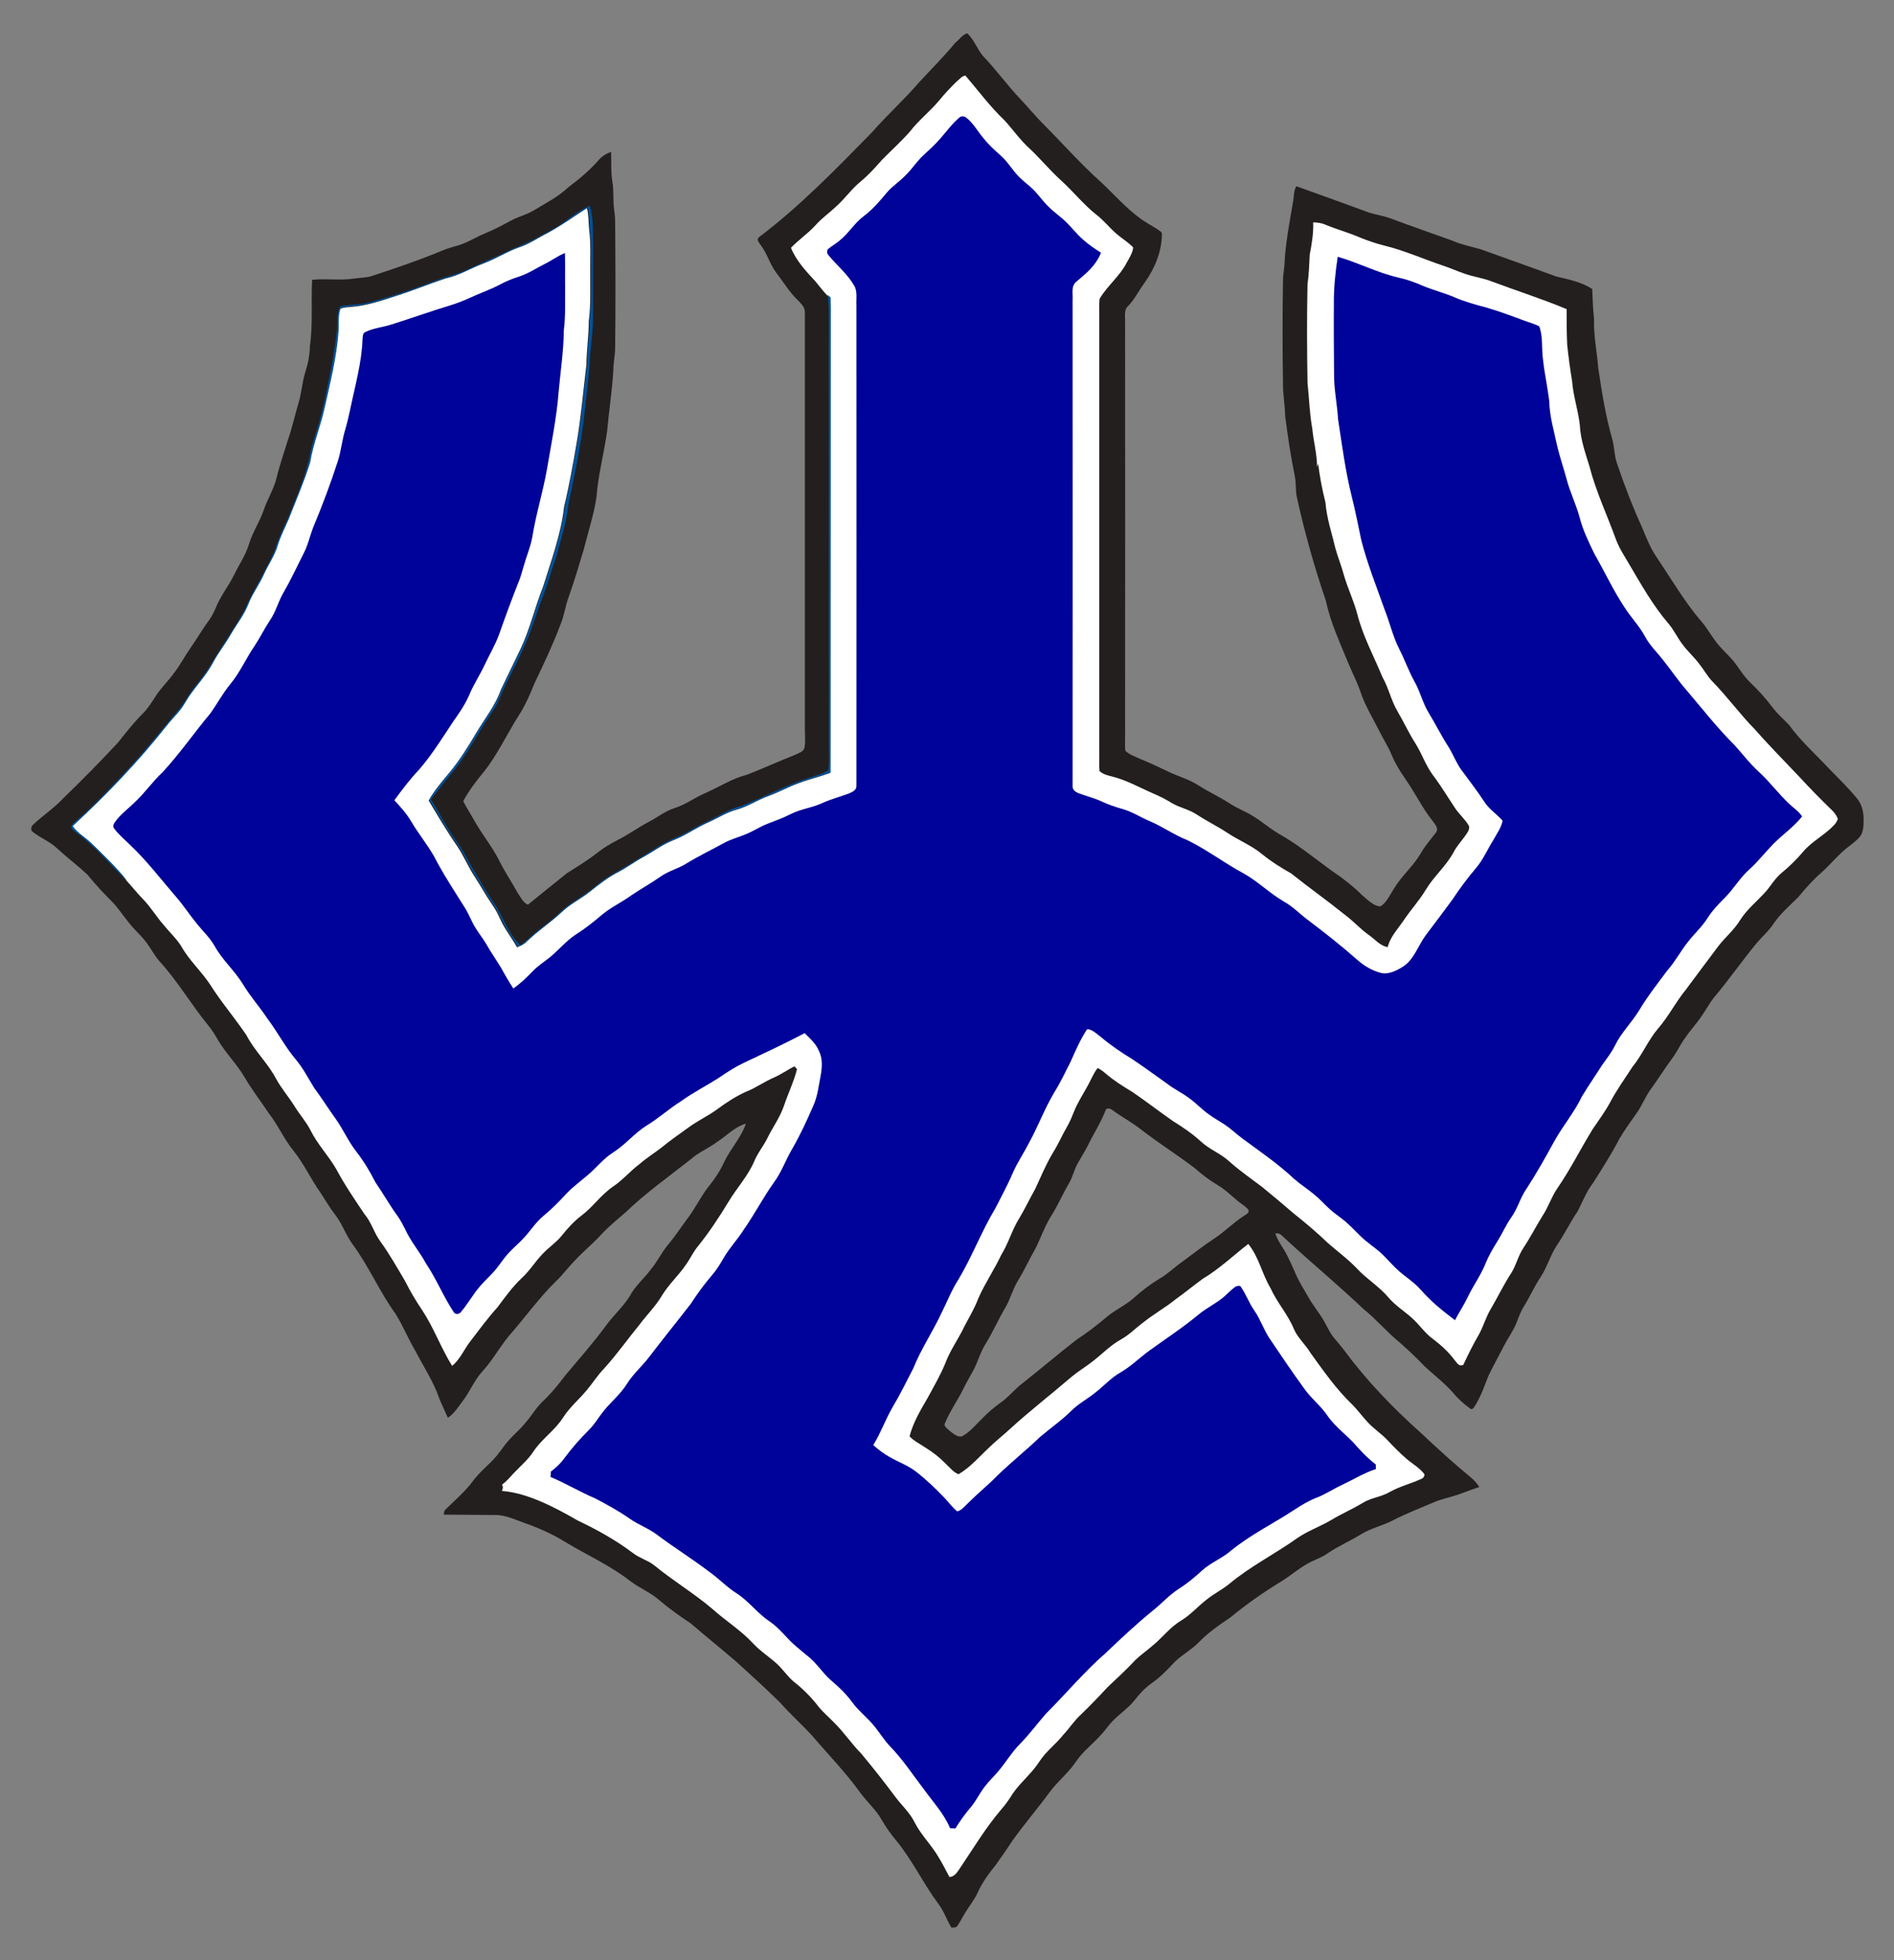
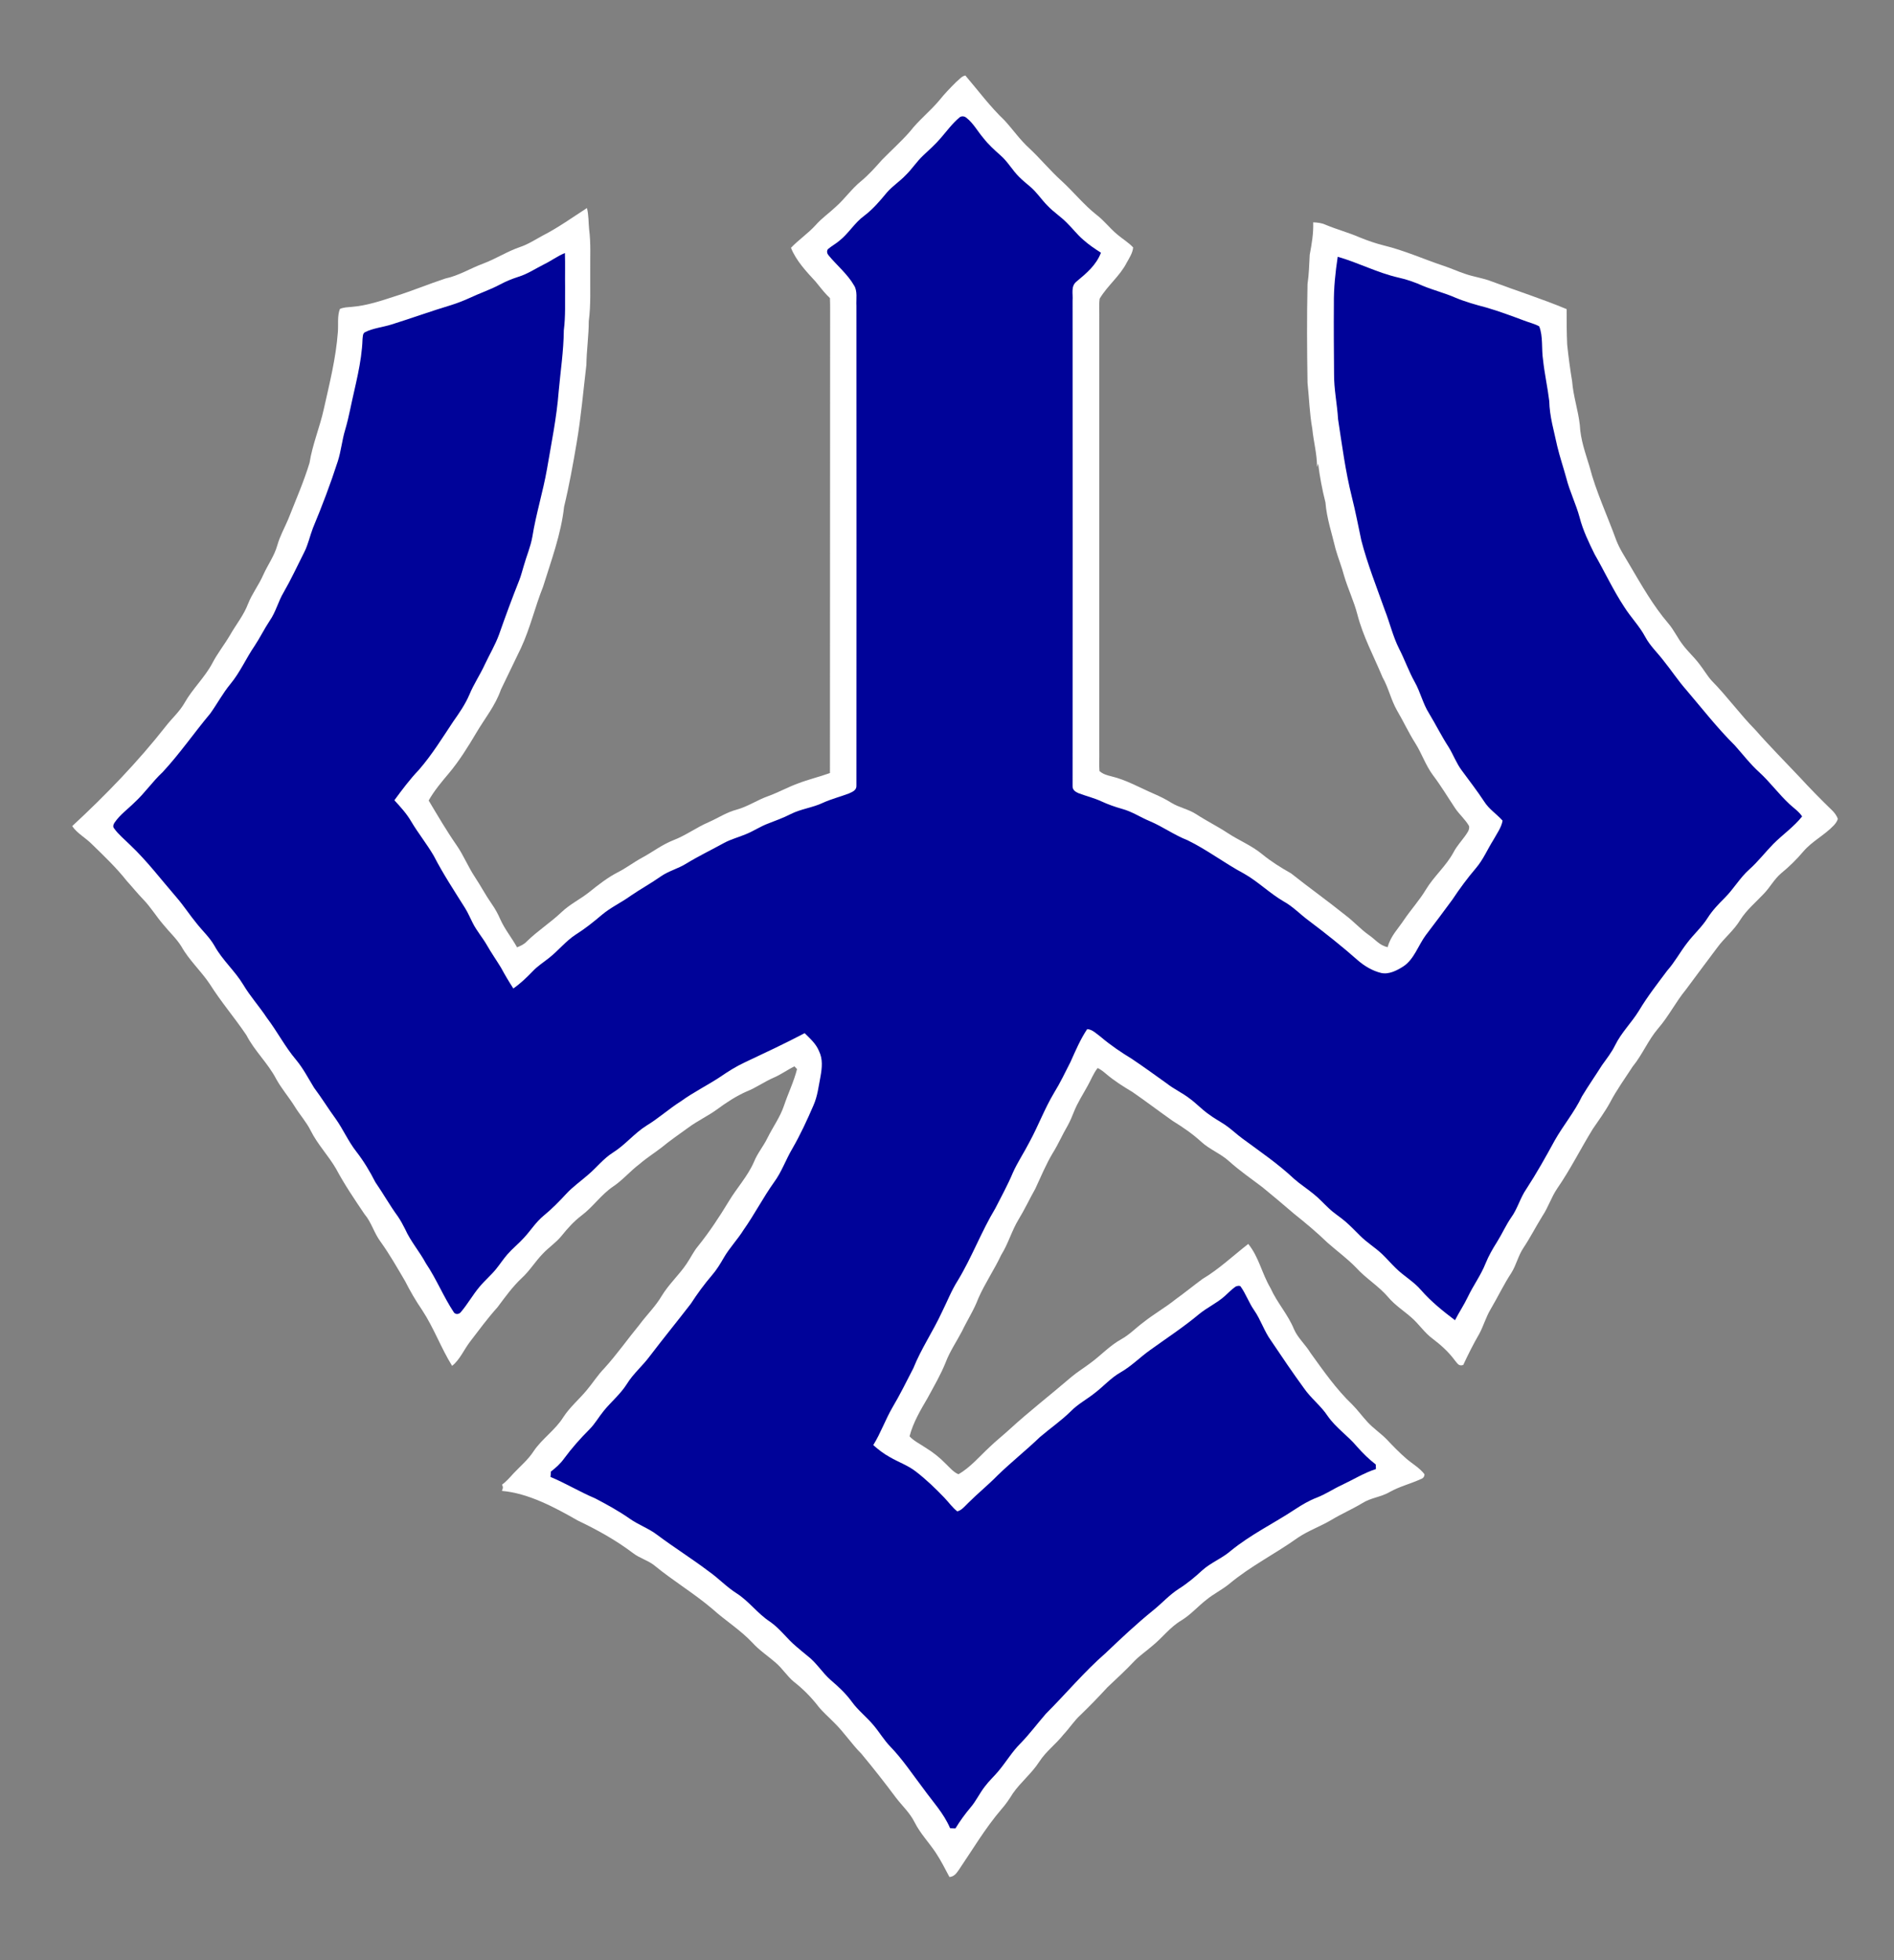
<svg xmlns="http://www.w3.org/2000/svg" xmlns:ns1="http://www.inkscape.org/namespaces/inkscape" xmlns:ns2="http://sodipodi.sourceforge.net/DTD/sodipodi-0.dtd" width="145" height="150" viewBox="0 0 145 150" version="1.1" id="svg3008" ns1:version="0.48.1 " ns2:docname="wlee athletics monogram.svg">
  <rect x="0" y="0" width="145" height="150" fill="#808080" stroke="none" />
  <defs id="defs3027" />
  <ns2:namedview pagecolor="#ffffff" bordercolor="#666666" borderopacity="1" objecttolerance="10" gridtolerance="10" guidetolerance="10" ns1:pageopacity="0" ns1:pageshadow="2" ns1:window-width="1366" ns1:window-height="705" id="namedview3025" showgrid="false" ns1:zoom="2.8119101" ns1:cx="88.316151" ns1:cy="67.010309" ns1:window-x="0" ns1:window-y="0" ns1:window-maximized="1" ns1:current-layer="g3810" />
  <title id="title3010">wash-lee</title>
  <desc id="desc3012">Created with Sketch.</desc>
  <g id="g3810" transform="translate(0,-50)">
    <g transform="matrix(0.725,0,0,0.725,2.319,52.542)" id="g3016" style="fill:none;stroke:none">
-       <path style="fill:#231f1f;fill-rule:nonzero" ns1:connector-curvature="0" id="Shape" d="m 98.952,0.019 c 0.715,0.676 1.043,1.662 1.642,2.377 1.391,1.449 2.57,3.092 3.942,4.541 0.85,0.889 1.623,1.855 2.493,2.705 2.01,2.029 3.942,4.213 6.067,6.106 1.333,1.256 2.628,2.725 4.096,3.787 0.56,0.425 1.179,0.754 1.778,1.121 0.174,0.155 0.58,0.309 0.522,0.56 0,1.816 -0.754,3.614 -1.797,5.082 -0.618,0.831 -1.043,1.739 -1.758,2.493 -0.502,0.444 -0.29,1.121 -0.328,1.72 0.019,14.3 0,28.599 0,42.899 0.019,0.773 -0.039,1.546 0.019,2.319 0.406,0.406 1.024,0.618 1.526,0.85 0.966,0.386 1.894,0.831 2.84,1.275 1.082,0.56 2.261,0.831 3.304,1.507 1.121,0.715 2.319,1.256 3.439,1.99 0.715,0.464 1.526,0.754 2.261,1.217 1.005,0.58 1.874,1.372 2.879,1.952 1.932,1.082 3.671,2.512 5.468,3.826 1.179,0.792 2.319,1.662 3.324,2.667 0.522,0.425 1.217,1.179 1.932,1.14 0.618,-0.406 1.005,-1.256 1.391,-1.855 0.812,-1.353 2.029,-2.357 2.821,-3.71 0.464,-0.812 1.082,-1.507 1.642,-2.242 0.29,-0.483 -0.155,-0.87 -0.406,-1.237 -1.082,-1.372 -1.816,-2.918 -2.802,-4.329 -0.56,-0.812 -1.082,-1.623 -1.469,-2.551 -0.367,-0.908 -0.908,-1.72 -1.333,-2.589 -0.657,-1.314 -1.488,-2.647 -1.952,-4.039 -0.348,-1.063 -0.889,-2.068 -1.314,-3.111 -0.87,-2.126 -1.894,-4.309 -2.357,-6.551 -1.217,-3.556 -2.241,-7.188 -3.053,-10.86 -0.193,-0.792 -0.077,-1.585 -0.251,-2.377 -0.425,-2.068 -0.734,-4.174 -1.005,-6.28 -0.019,-1.159 -0.251,-2.319 -0.232,-3.478 -0.058,-3.614 -0.058,-7.208 0,-10.821 0,-0.58 0.116,-1.121 0.155,-1.7 0.097,-2.184 0.522,-4.386 0.889,-6.531 0.135,-0.618 0.058,-1.237 0.367,-1.739 2.57,0.908 5.14,1.855 7.69,2.783 0.734,0.232 1.488,0.329 2.222,0.599 2.164,0.812 4.367,1.565 6.55,2.357 0.966,0.425 1.971,0.618 2.995,0.908 2.647,0.966 5.333,1.894 7.98,2.879 1.333,0.309 2.609,0.56 3.807,1.314 0.039,1.063 0.077,2.106 0.193,3.15 -0.058,1.778 0.309,3.478 0.444,5.217 0.367,2.473 0.773,5.024 1.469,7.459 0.251,0.87 0.213,1.758 0.522,2.628 0.773,2.28 1.642,4.541 2.647,6.744 0.444,1.082 0.87,2.164 1.546,3.15 1.526,2.261 2.976,4.754 4.753,6.802 0.541,0.638 0.947,1.372 1.449,2.029 0.541,0.754 1.237,1.333 1.836,2.029 0.618,0.754 1.063,1.585 1.778,2.28 0.87,0.831 1.662,1.7 2.377,2.647 0.522,0.715 1.179,1.256 1.778,1.894 1.217,1.681 2.744,3.034 4.154,4.541 1.005,1.043 2.087,2.068 2.995,3.188 0.502,0.599 0.696,1.333 0.715,2.106 0,0.599 0.019,1.391 -0.348,1.894 -0.386,0.502 -0.966,0.87 -1.449,1.275 -0.947,0.754 -1.662,1.662 -2.551,2.473 -0.947,0.812 -1.758,1.72 -2.551,2.686 -0.908,0.908 -1.874,1.72 -2.609,2.802 -0.502,0.773 -1.198,1.353 -1.797,2.068 -1.546,1.874 -2.937,3.884 -4.502,5.739 -0.522,0.657 -0.889,1.391 -1.391,2.087 -0.56,0.792 -1.217,1.507 -1.758,2.319 -0.464,0.657 -0.773,1.372 -1.256,2.01 -0.812,1.082 -1.507,2.222 -2.299,3.304 -0.56,0.773 -0.889,1.662 -1.43,2.435 -0.638,0.908 -1.295,1.797 -1.855,2.763 -0.85,1.623 -1.836,3.188 -2.821,4.715 -0.676,0.889 -1.063,1.913 -1.565,2.899 -0.792,1.159 -1.391,2.415 -2.183,3.575 -0.696,1.043 -1.024,2.261 -1.7,3.324 -0.696,1.024 -1.179,2.164 -1.836,3.208 -0.348,0.56 -0.541,1.159 -0.792,1.778 -0.348,0.831 -0.87,1.527 -1.275,2.319 -0.541,1.063 -1.121,2.087 -1.642,3.169 -0.425,1.063 -0.773,2.106 -1.372,3.092 -0.135,0.193 -0.328,0.618 -0.599,0.348 -0.638,-0.464 -1.256,-1.005 -1.758,-1.623 -0.908,-1.043 -1.99,-1.855 -2.995,-2.783 -0.85,-0.889 -1.739,-1.739 -2.667,-2.551 -1.353,-1.101 -2.454,-2.435 -3.807,-3.517 -2.647,-2.512 -5.468,-4.85 -8.154,-7.324 -0.386,-0.309 -0.599,-0.754 -1.159,-0.657 0.271,0.87 0.85,1.507 1.237,2.3 0.29,0.58 0.56,1.14 0.812,1.739 0.386,0.966 0.966,1.855 1.488,2.763 0.502,0.889 1.179,1.662 1.662,2.551 0.328,0.58 0.58,1.179 1.024,1.7 0.348,0.425 0.715,0.831 1.043,1.275 2.357,3.188 5.14,6.087 8.096,8.715 1.72,1.623 3.478,3.227 5.314,4.734 0.348,0.29 0.618,0.618 0.87,0.986 -0.773,0.251 -1.546,0.56 -2.319,0.831 -0.831,0.271 -1.7,0.444 -2.512,0.792 -1.449,0.618 -2.898,1.179 -4.29,1.894 -1.101,0.58 -2.299,0.812 -3.362,1.469 -1.159,0.715 -2.435,1.256 -3.555,2.029 -0.715,0.502 -1.546,0.715 -2.28,1.179 -0.927,0.541 -1.739,1.256 -2.667,1.816 -1.836,1.121 -3.633,2.377 -5.294,3.749 -1.179,0.792 -2.377,1.623 -3.362,2.647 -0.85,0.87 -1.913,1.372 -2.744,2.28 -0.676,0.734 -1.391,1.449 -2.222,2.029 -0.715,0.502 -1.295,1.14 -1.836,1.836 -0.754,0.928 -1.797,1.546 -2.551,2.454 -0.328,0.386 -0.618,0.792 -0.966,1.159 -0.87,0.986 -1.855,1.681 -2.609,2.783 -0.792,1.198 -1.913,2.068 -2.782,3.227 -1.275,1.739 -2.686,3.382 -3.942,5.14 -0.56,0.85 -1.14,1.7 -1.739,2.531 -0.734,0.908 -1.411,1.816 -1.913,2.899 -0.348,0.792 -0.889,1.43 -1.333,2.164 -0.309,0.502 -0.56,1.024 -0.908,1.507 -0.174,0.077 -0.348,0.097 -0.56,0.097 -0.502,-0.812 -0.773,-1.7 -1.353,-2.473 -1.642,-2.203 -2.763,-4.638 -4.483,-6.725 -0.56,-0.676 -1.082,-1.391 -1.507,-2.145 -0.618,-1.101 -1.546,-1.894 -2.299,-2.918 -1.507,-2.106 -3.362,-4 -5.043,-5.971 -1.101,-1.217 -2.338,-2.3 -3.42,-3.536 -1.488,-1.469 -3.053,-2.879 -4.599,-4.29 -1.604,-1.372 -3.227,-2.686 -4.831,-4.058 -1.159,-0.773 -2.28,-1.565 -3.343,-2.473 -0.927,-0.812 -2.048,-1.237 -3.034,-1.99 -2.145,-1.662 -4.464,-2.686 -6.782,-4.077 -1.391,-0.87 -2.918,-1.546 -4.464,-2.087 -1.043,-0.367 -2.01,-0.85 -3.13,-0.812 -1.778,0 -3.555,-0.039 -5.333,-0.039 0.039,-0.155 0.058,-0.309 0.097,-0.444 1.024,-1.024 2.087,-1.894 2.956,-3.053 0.638,-0.87 1.43,-1.527 2.164,-2.28 0.618,-0.638 1.043,-1.372 1.623,-2.029 0.541,-0.618 1.179,-1.14 1.7,-1.778 0.696,-0.754 1.159,-1.643 1.894,-2.338 0.908,-0.85 1.681,-1.816 2.435,-2.802 1.43,-1.72 2.937,-3.401 4.251,-5.198 0.87,-1.217 2.01,-2.145 2.725,-3.478 0.599,-0.947 1.43,-1.643 2.087,-2.551 0.657,-0.792 1.082,-1.72 1.739,-2.512 0.696,-0.812 1.275,-1.7 1.894,-2.551 0.908,-1.121 1.507,-2.454 2.396,-3.594 0.657,-0.812 1.217,-1.643 1.662,-2.609 0.657,-1.391 1.797,-2.589 2.299,-4.058 -1.256,0.386 -1.99,1.256 -3.072,1.952 -0.908,0.676 -1.952,1.082 -2.782,1.836 -2.28,1.797 -4.734,3.536 -6.821,5.546 -0.889,0.773 -1.816,1.527 -2.628,2.396 -0.85,0.947 -1.855,1.739 -2.725,2.686 -0.754,0.754 -1.353,1.604 -2.125,2.319 -1.623,1.604 -2.976,3.459 -4.464,5.198 -1.198,1.295 -1.99,2.879 -3.169,4.174 -0.889,0.947 -1.314,2.106 -2.087,3.13 -0.522,0.676 -0.889,1.333 -1.604,1.816 -0.29,-0.676 -0.638,-1.353 -0.908,-2.048 -0.599,-1.758 -1.681,-3.382 -2.531,-5.024 -0.754,-1.275 -1.314,-2.667 -2.087,-3.903 -1.7,-2.338 -2.84,-5.063 -4.579,-7.401 -0.696,-0.966 -1.043,-2.087 -1.778,-3.034 -0.58,-0.734 -1.043,-1.546 -1.546,-2.319 -1.043,-1.449 -1.758,-3.072 -2.879,-4.464 -1.005,-1.237 -1.623,-2.705 -2.609,-3.961 -0.85,-1.275 -1.797,-2.493 -2.57,-3.826 -0.831,-1.391 -1.99,-2.531 -2.821,-3.942 -0.29,-0.522 -0.618,-1.043 -1.005,-1.507 -1.816,-2.222 -3.246,-4.696 -5.178,-6.802 C 13.062,97.275 12.695,96.522 12.173,95.865 11.613,95.13 10.898,94.551 10.357,93.816 9.758,93.101 9.294,92.329 8.637,91.671 7.729,90.763 6.86,89.836 6.048,88.831 5.024,87.865 3.884,87.014 2.84,86.048 2.029,85.275 0.966,84.908 0.135,84.193 0.058,83.903 0.116,83.691 0.309,83.536 1.314,82.57 2.473,81.836 3.42,80.812 5.43,78.879 7.362,76.908 9.256,74.879 10.086,73.836 10.898,72.792 11.845,71.845 c 0.541,-0.522 0.927,-1.14 1.333,-1.778 0.56,-0.908 1.333,-1.623 1.952,-2.473 0.696,-0.889 1.198,-1.874 1.836,-2.783 0.618,-0.87 1.14,-1.797 1.778,-2.667 0.348,-0.464 0.618,-0.947 0.831,-1.469 0.502,-1.256 1.333,-2.28 1.932,-3.478 0.541,-1.121 1.217,-2.068 1.584,-3.266 0.386,-1.275 1.14,-2.357 1.565,-3.614 0.406,-1.198 1.082,-2.222 1.372,-3.459 0.328,-1.391 0.812,-2.705 1.217,-4.058 0.444,-1.275 0.715,-2.57 1.101,-3.845 0.309,-1.043 0.367,-2.145 0.696,-3.188 0.29,-0.908 0.464,-1.778 0.483,-2.744 0.328,-2.28 0.116,-4.696 0.232,-6.995 1.469,-0.155 2.995,0.097 4.483,-0.135 0.599,-0.097 1.217,-0.077 1.778,-0.251 2.299,-0.754 4.579,-1.527 6.802,-2.415 0.657,-0.29 1.314,-0.541 2.029,-0.734 1.179,-0.29 2.068,-0.908 3.188,-1.372 0.889,-0.367 1.739,-0.812 2.589,-1.275 0.812,-0.464 1.739,-0.657 2.531,-1.14 1.275,-0.773 2.589,-1.43 3.691,-2.473 1.14,-0.85 2.222,-1.758 3.169,-2.841 0.367,-0.425 0.792,-0.676 1.314,-0.87 0.039,1.14 -0.039,2.3 0.174,3.401 0.116,0.85 0.019,1.72 0.135,2.57 0.058,0.444 0.116,0.889 0.116,1.353 0.039,4.444 0.058,8.889 0,13.333 0,0.85 -0.193,1.662 -0.193,2.512 -0.135,2.126 -0.464,4.232 -0.657,6.357 -0.328,2.319 -0.947,4.599 -1.121,6.937 -0.29,1.874 -0.889,3.71 -1.353,5.546 -0.502,1.662 -0.985,3.304 -1.565,4.928 -0.367,0.986 -0.483,2.01 -0.889,2.976 -0.792,2.106 -1.758,4.135 -2.725,6.164 -0.483,1.179 -0.966,2.319 -1.662,3.401 -1.275,1.99 -2.203,4.077 -3.691,5.952 -0.792,0.966 -1.604,2.01 -2.183,3.111 0.348,0.696 0.792,1.353 1.159,2.029 0.812,1.449 1.836,2.686 2.589,4.135 0.58,1.198 1.333,2.3 1.971,3.459 0.29,0.425 0.618,1.14 1.121,1.295 1.372,-1.121 2.744,-2.222 4.116,-3.324 1.101,-0.696 2.222,-1.372 3.246,-2.184 0.657,-0.522 1.391,-0.947 2.145,-1.333 1.101,-0.56 2.087,-1.275 3.169,-1.855 0.966,-0.483 1.739,-1.159 2.782,-1.488 1.179,-0.367 2.125,-1.101 3.246,-1.585 1.507,-0.657 2.84,-1.546 4.444,-1.952 1.681,-0.657 3.324,-1.411 5.005,-2.068 0.367,-0.193 0.927,-0.309 1.043,-0.773 0.116,-0.618 0.039,-1.275 0.039,-1.913 0,-14.686 0,-29.391 0,-44.077 0,-0.522 -0.406,-0.889 -0.734,-1.237 -0.908,-0.87 -1.507,-1.894 -2.28,-2.899 C 78.083,24.367 77.813,23.246 77.098,22.319 76.924,22.029 76.615,21.778 77.001,21.488 81.271,18.261 85.117,14.3 88.846,10.493 90.469,8.638 92.305,6.995 93.908,5.121 95.184,3.749 96.498,2.435 97.696,0.986 98.063,0.734 98.43,0.116 98.952,0.019 z M 114.313,113.7 c -0.174,-0.174 -0.638,-0.329 -0.754,-0.039 -0.483,1.275 -1.237,2.415 -1.836,3.652 -0.328,0.657 -0.715,1.256 -1.063,1.874 -0.425,0.715 -0.58,1.546 -1.005,2.261 -0.657,1.101 -1.14,2.28 -1.836,3.362 -0.676,1.082 -1.082,2.261 -1.642,3.401 -0.657,1.14 -1.198,2.357 -1.894,3.478 -0.541,0.889 -0.792,1.894 -1.295,2.783 -0.754,1.256 -1.333,2.609 -2.106,3.865 -0.502,0.792 -0.773,1.681 -1.159,2.531 -0.367,0.715 -0.792,1.391 -1.14,2.106 -0.618,1.295 -1.526,2.531 -2.048,3.865 0.019,0.29 0.367,0.502 0.56,0.696 0.348,0.271 0.812,0.657 1.256,0.58 0.85,-0.425 1.546,-1.295 2.222,-1.952 0.58,-0.599 1.198,-1.121 1.874,-1.604 0.87,-0.599 1.507,-1.449 2.357,-2.087 1.913,-1.507 3.749,-3.072 5.662,-4.56 1.121,-0.734 2.183,-1.546 3.208,-2.415 0.889,-0.754 1.971,-1.217 2.84,-1.99 0.85,-0.773 1.778,-1.469 2.763,-2.068 0.85,-0.483 1.526,-1.179 2.338,-1.739 1.14,-0.85 2.261,-1.72 3.459,-2.512 1.063,-0.696 1.971,-1.643 3.053,-2.338 0.213,-0.155 0.58,-0.29 0.522,-0.599 -0.135,-0.271 -0.444,-0.444 -0.676,-0.638 -0.908,-0.638 -1.623,-1.469 -2.589,-2.029 -0.889,-0.522 -1.681,-1.14 -2.454,-1.816 -1.836,-1.391 -3.787,-2.628 -5.623,-4.039 -0.947,-0.754 -2.01,-1.314 -2.995,-2.029 z" />
      <path style="fill:#ffffff;fill-rule:nonzero" ns1:connector-curvature="0" id="path3019" d="m 98.739,4.464 c 1.372,1.604 2.609,3.285 4.135,4.734 0.889,0.966 1.642,2.068 2.628,2.957 1.159,1.082 2.183,2.338 3.362,3.401 1.295,1.179 2.377,2.551 3.729,3.614 0.812,0.618 1.391,1.411 2.183,2.068 0.541,0.464 1.198,0.85 1.681,1.372 -0.039,0.56 -0.406,1.121 -0.676,1.604 -0.715,1.411 -2.029,2.415 -2.86,3.807 -0.097,0.696 -0.019,1.43 -0.039,2.126 0,15.208 0,30.396 0,45.604 0.019,0.715 -0.039,1.43 0.019,2.126 0.367,0.329 0.792,0.444 1.256,0.56 1.565,0.367 3.034,1.217 4.522,1.855 0.618,0.271 1.217,0.56 1.797,0.928 0.85,0.522 1.816,0.676 2.647,1.217 1.063,0.696 2.203,1.256 3.266,1.952 1.217,0.812 2.57,1.333 3.71,2.28 0.947,0.773 1.971,1.411 3.034,2.01 1.894,1.507 3.884,2.918 5.777,4.444 0.85,0.638 1.546,1.43 2.415,2.048 0.715,0.483 1.14,1.121 2.01,1.295 0.309,-1.179 1.101,-1.932 1.739,-2.899 0.734,-1.082 1.604,-2.029 2.28,-3.15 0.87,-1.449 2.164,-2.512 2.956,-4 0.328,-0.618 0.792,-1.121 1.198,-1.681 0.232,-0.348 0.483,-0.618 0.425,-1.043 -0.386,-0.696 -1.043,-1.237 -1.488,-1.913 -0.773,-1.159 -1.488,-2.357 -2.338,-3.478 -0.773,-1.043 -1.159,-2.261 -1.855,-3.362 -0.715,-1.121 -1.256,-2.319 -1.932,-3.459 -0.638,-1.121 -0.889,-2.377 -1.526,-3.498 -0.947,-2.28 -2.048,-4.271 -2.667,-6.667 -0.367,-1.391 -0.985,-2.667 -1.391,-4.039 -0.251,-0.966 -0.638,-1.894 -0.908,-2.86 -0.386,-1.643 -0.927,-3.188 -1.063,-4.889 -0.348,-1.372 -0.599,-2.705 -0.773,-4.097 -0.039,0.116 -0.077,0.232 -0.116,0.348 0,-1.372 -0.367,-2.667 -0.502,-4.039 -0.29,-1.604 -0.328,-3.208 -0.502,-4.831 -0.058,-3.478 -0.077,-6.957 0,-10.435 0.155,-1.043 0.174,-2.048 0.232,-3.092 0.213,-1.14 0.406,-2.242 0.367,-3.42 0.444,0.019 0.87,0.058 1.295,0.251 1.198,0.502 2.454,0.831 3.652,1.353 0.812,0.329 1.642,0.618 2.493,0.831 2.222,0.541 4.212,1.449 6.357,2.164 0.754,0.251 1.469,0.58 2.222,0.831 0.927,0.329 1.913,0.444 2.84,0.812 2.628,0.986 5.314,1.836 7.903,2.918 0,1.256 0,2.512 0.058,3.749 0.135,1.295 0.309,2.589 0.522,3.865 0.116,1.565 0.638,3.053 0.812,4.618 0.077,1.565 0.58,2.918 1.024,4.386 0.676,2.628 1.894,5.198 2.821,7.768 0.367,0.947 0.908,1.739 1.411,2.609 1.256,2.126 2.473,4.29 4.077,6.164 0.618,0.715 0.985,1.565 1.565,2.3 0.522,0.696 1.179,1.275 1.7,1.971 0.464,0.58 0.831,1.237 1.314,1.778 1.642,1.662 2.995,3.556 4.637,5.217 1.507,1.72 3.111,3.324 4.676,4.986 1.101,1.198 2.261,2.377 3.439,3.517 0.251,0.251 0.464,0.541 0.58,0.87 -0.058,0.251 -0.232,0.483 -0.406,0.676 -1.005,1.063 -2.299,1.681 -3.227,2.763 -0.715,0.85 -1.488,1.604 -2.338,2.3 -0.773,0.657 -1.159,1.469 -1.855,2.184 -0.85,0.908 -1.797,1.681 -2.473,2.744 -0.676,1.121 -1.7,1.913 -2.454,2.957 -1.101,1.469 -2.203,2.937 -3.304,4.425 -1.063,1.295 -1.797,2.783 -2.898,4.058 -1.082,1.256 -1.662,2.763 -2.705,4.039 -0.812,1.256 -1.7,2.473 -2.396,3.807 -0.541,0.986 -1.198,1.874 -1.816,2.783 -1.275,2.068 -2.377,4.29 -3.768,6.3 -0.618,0.908 -0.927,1.952 -1.546,2.879 -0.696,1.121 -1.295,2.3 -2.029,3.401 -0.541,0.812 -0.734,1.778 -1.256,2.609 -0.812,1.237 -1.43,2.551 -2.183,3.826 -0.502,0.831 -0.754,1.778 -1.217,2.628 -0.618,1.063 -1.159,2.145 -1.681,3.266 -0.483,0.174 -0.618,-0.174 -0.889,-0.483 -0.657,-0.889 -1.469,-1.623 -2.338,-2.28 -0.87,-0.638 -1.411,-1.507 -2.222,-2.222 -0.831,-0.734 -1.758,-1.314 -2.473,-2.164 -1.024,-1.198 -2.377,-1.99 -3.42,-3.15 -0.927,-0.947 -2.01,-1.739 -2.995,-2.609 -1.121,-1.082 -2.319,-2.087 -3.536,-3.053 -1.101,-0.947 -2.222,-1.894 -3.362,-2.821 -1.179,-0.889 -2.377,-1.72 -3.478,-2.705 -0.908,-0.831 -2.048,-1.237 -2.956,-2.068 -0.927,-0.85 -1.952,-1.546 -3.014,-2.203 -1.43,-1.005 -2.821,-2.068 -4.251,-3.053 -0.966,-0.58 -1.894,-1.159 -2.763,-1.894 -0.271,-0.232 -0.58,-0.483 -0.908,-0.638 -0.444,0.56 -0.696,1.237 -1.043,1.855 -0.502,0.928 -1.082,1.797 -1.469,2.783 -0.193,0.502 -0.406,0.986 -0.657,1.449 -0.56,0.947 -0.985,1.952 -1.565,2.879 -0.734,1.217 -1.256,2.512 -1.855,3.787 -0.599,1.063 -1.121,2.184 -1.758,3.227 -0.734,1.198 -1.082,2.551 -1.836,3.749 -0.734,1.565 -1.72,2.995 -2.415,4.58 -0.464,1.237 -1.179,2.319 -1.739,3.498 -0.58,1.101 -1.275,2.106 -1.72,3.285 -0.522,1.295 -1.237,2.512 -1.894,3.729 -0.754,1.295 -1.526,2.57 -1.913,4.058 0.444,0.483 1.121,0.812 1.662,1.179 0.792,0.483 1.507,1.043 2.145,1.7 0.406,0.386 0.831,0.908 1.353,1.121 1.217,-0.676 2.261,-1.913 3.285,-2.86 0.657,-0.638 1.372,-1.198 2.048,-1.816 2.126,-1.952 4.406,-3.71 6.589,-5.585 0.638,-0.541 1.353,-0.966 2.01,-1.469 1.14,-0.831 2.029,-1.836 3.285,-2.531 0.87,-0.483 1.507,-1.179 2.299,-1.758 1.082,-0.87 2.299,-1.546 3.381,-2.415 0.966,-0.696 1.894,-1.449 2.86,-2.164 1.778,-1.063 3.208,-2.435 4.85,-3.71 1.14,1.411 1.411,3.072 2.357,4.676 0.696,1.546 1.836,2.763 2.473,4.329 0.406,0.928 1.217,1.623 1.739,2.493 1.353,1.874 2.724,3.845 4.406,5.449 0.58,0.58 1.063,1.256 1.623,1.855 0.618,0.676 1.391,1.179 2.029,1.836 0.657,0.696 1.333,1.391 2.048,2.01 0.618,0.541 1.449,1.005 1.932,1.662 0,0.251 -0.135,0.425 -0.367,0.502 -1.082,0.502 -2.241,0.773 -3.304,1.372 -0.927,0.541 -1.99,0.599 -2.898,1.179 -1.063,0.638 -2.183,1.121 -3.246,1.758 -1.159,0.696 -2.415,1.121 -3.536,1.874 -2.377,1.7 -5.024,3.014 -7.265,4.889 -0.754,0.618 -1.642,1.043 -2.396,1.662 -0.927,0.715 -1.642,1.565 -2.647,2.184 -1.237,0.734 -1.99,1.816 -3.092,2.705 -0.618,0.541 -1.314,1.005 -1.874,1.585 -0.908,0.966 -1.874,1.855 -2.84,2.763 -0.927,1.005 -1.874,1.99 -2.86,2.937 -0.676,0.618 -1.159,1.391 -1.797,2.068 -0.812,1.024 -1.836,1.758 -2.551,2.86 -0.812,1.256 -1.971,2.164 -2.802,3.362 -0.367,0.599 -0.754,1.159 -1.217,1.681 -1.7,1.99 -2.995,4.193 -4.464,6.357 -0.271,0.386 -0.502,0.734 -1.005,0.773 -0.464,-0.87 -0.908,-1.758 -1.449,-2.57 -0.734,-1.101 -1.623,-2.01 -2.222,-3.188 -0.522,-1.043 -1.295,-1.72 -1.99,-2.628 -1.179,-1.585 -2.396,-3.13 -3.652,-4.638 -1.043,-1.043 -1.836,-2.28 -2.898,-3.304 -0.541,-0.56 -1.14,-1.063 -1.623,-1.662 -0.754,-0.986 -1.642,-1.874 -2.609,-2.628 -0.696,-0.58 -1.179,-1.372 -1.874,-1.971 -0.831,-0.734 -1.739,-1.314 -2.493,-2.145 -1.275,-1.353 -2.821,-2.3 -4.193,-3.536 -1.971,-1.681 -4.193,-2.995 -6.183,-4.638 -0.696,-0.541 -1.526,-0.734 -2.222,-1.275 -1.816,-1.372 -3.768,-2.454 -5.835,-3.44 -2.396,-1.372 -5.236,-2.899 -8.019,-3.13 0.116,-0.29 0.155,-0.367 0.019,-0.657 0.464,-0.348 0.831,-0.773 1.217,-1.198 0.734,-0.773 1.526,-1.43 2.106,-2.319 0.908,-1.353 2.28,-2.222 3.15,-3.614 0.696,-1.063 1.623,-1.836 2.435,-2.802 0.657,-0.773 1.179,-1.623 1.894,-2.357 1.333,-1.469 2.454,-3.072 3.71,-4.599 0.773,-1.043 1.7,-1.932 2.357,-3.053 0.754,-1.237 1.816,-2.184 2.609,-3.362 0.425,-0.618 0.734,-1.295 1.217,-1.874 1.198,-1.488 2.241,-3.072 3.227,-4.696 0.85,-1.43 2.029,-2.686 2.686,-4.213 0.367,-0.908 0.985,-1.623 1.411,-2.493 0.58,-1.179 1.333,-2.184 1.758,-3.44 0.425,-1.275 1.043,-2.531 1.372,-3.845 l -0.271,-0.29 c -0.754,0.367 -1.43,0.87 -2.203,1.198 -0.985,0.425 -1.855,1.063 -2.84,1.449 -1.101,0.483 -2.164,1.179 -3.13,1.894 -0.985,0.715 -2.087,1.217 -3.072,1.952 -0.927,0.676 -1.894,1.333 -2.782,2.068 -0.773,0.599 -1.584,1.101 -2.319,1.739 -1.005,0.754 -1.778,1.7 -2.821,2.396 -1.275,0.87 -2.106,2.145 -3.324,3.053 -0.812,0.618 -1.469,1.353 -2.106,2.145 -0.599,0.734 -1.333,1.198 -1.971,1.874 -0.812,0.831 -1.391,1.816 -2.241,2.589 -0.985,0.928 -1.739,1.99 -2.551,3.072 -1.043,1.159 -1.952,2.396 -2.898,3.633 -0.638,0.831 -1.082,1.913 -1.894,2.551 -1.179,-1.894 -1.932,-4.019 -3.169,-5.894 -0.676,-0.986 -1.256,-1.99 -1.797,-3.053 -0.831,-1.411 -1.642,-2.841 -2.589,-4.155 -0.696,-0.928 -0.947,-2.029 -1.7,-2.918 -1.043,-1.546 -2.106,-3.111 -2.995,-4.773 -0.831,-1.43 -1.952,-2.57 -2.686,-4.039 -0.464,-0.928 -1.159,-1.681 -1.7,-2.57 -0.618,-0.986 -1.391,-1.874 -1.952,-2.899 -0.87,-1.662 -2.261,-2.918 -3.13,-4.599 -1.237,-1.836 -2.686,-3.517 -3.865,-5.391 -0.927,-1.391 -2.183,-2.512 -2.995,-3.961 -0.522,-0.85 -1.275,-1.527 -1.913,-2.319 C 13.294,93.217 12.714,92.232 11.903,91.401 11.304,90.783 10.763,90.106 10.183,89.469 9.082,88.077 7.787,86.841 6.512,85.604 5.855,84.928 4.947,84.464 4.425,83.691 7.961,80.425 11.342,76.928 14.318,73.14 14.975,72.29 15.748,71.633 16.289,70.686 c 0.85,-1.507 2.125,-2.667 2.937,-4.193 0.541,-1.043 1.275,-1.952 1.874,-2.976 0.638,-1.121 1.43,-2.068 1.894,-3.285 0.425,-1.082 1.14,-1.99 1.604,-3.053 0.483,-1.082 1.159,-1.971 1.488,-3.13 0.271,-0.966 0.754,-1.816 1.14,-2.725 0.773,-1.971 1.642,-3.942 2.261,-5.971 0.309,-1.952 1.082,-3.749 1.507,-5.681 0.618,-2.763 1.275,-5.333 1.488,-8.155 0.058,-0.773 -0.077,-1.681 0.213,-2.415 0.406,-0.174 0.792,-0.174 1.217,-0.213 1.642,-0.135 3.111,-0.638 4.657,-1.14 1.778,-0.56 3.497,-1.275 5.256,-1.855 1.449,-0.309 2.647,-1.082 4.019,-1.585 1.333,-0.502 2.512,-1.275 3.865,-1.739 0.87,-0.29 1.623,-0.792 2.415,-1.217 1.623,-0.831 3.13,-1.913 4.657,-2.899 0.193,0.754 0.155,1.507 0.232,2.261 0.193,1.469 0.097,2.976 0.116,4.444 -0.019,1.758 0.077,3.478 -0.155,5.237 0,1.546 -0.232,3.053 -0.251,4.599 -0.328,2.744 -0.56,5.488 -1.024,8.213 -0.386,2.28 -0.792,4.541 -1.333,6.783 -0.309,2.86 -1.372,5.72 -2.222,8.444 -0.85,2.126 -1.353,4.348 -2.319,6.435 -0.715,1.469 -1.411,2.937 -2.125,4.406 -0.599,1.72 -1.7,3.034 -2.609,4.58 -0.87,1.469 -1.797,2.957 -2.898,4.271 -0.754,0.889 -1.546,1.836 -2.125,2.86 0.947,1.585 1.894,3.208 2.956,4.734 0.734,1.063 1.198,2.242 1.913,3.324 0.618,0.928 1.14,1.932 1.778,2.841 0.367,0.522 0.657,1.043 0.908,1.623 0.483,1.082 1.198,1.932 1.778,2.976 0.386,-0.155 0.734,-0.309 1.024,-0.618 1.14,-1.121 2.512,-1.99 3.671,-3.092 0.889,-0.85 1.971,-1.353 2.937,-2.126 0.947,-0.754 1.894,-1.507 2.976,-2.068 0.927,-0.464 1.739,-1.101 2.647,-1.585 1.101,-0.599 2.068,-1.353 3.246,-1.816 1.314,-0.502 2.415,-1.333 3.71,-1.894 1.005,-0.444 1.894,-1.043 2.976,-1.333 1.198,-0.329 2.183,-1.024 3.343,-1.43 1.063,-0.386 2.068,-0.947 3.13,-1.333 1.101,-0.425 2.261,-0.696 3.381,-1.101 0.019,-16.29 0,-32.58 0.019,-48.87 0,-0.425 0,-0.831 -0.019,-1.256 -0.097,-0.097 -0.193,-0.213 -0.309,-0.309 -0.444,-0.464 -0.812,-0.966 -1.217,-1.449 -0.966,-1.043 -2.068,-2.222 -2.589,-3.556 0.812,-0.85 1.797,-1.507 2.589,-2.377 0.638,-0.734 1.43,-1.275 2.125,-1.932 0.966,-0.85 1.681,-1.913 2.686,-2.725 0.812,-0.676 1.507,-1.449 2.203,-2.242 0.985,-1.005 2.048,-1.952 2.976,-3.014 0.927,-1.198 2.125,-2.126 3.092,-3.285 0.541,-0.676 1.14,-1.295 1.758,-1.913 0.386,-0.309 0.58,-0.618 0.985,-0.696 z" />
      <path style="fill:#000399;fill-opacity:1;fill-rule:nonzero" ns1:connector-curvature="0" id="path3021" d="m 98.874,8.947 c 0.696,0.541 1.179,1.43 1.758,2.106 0.541,0.696 1.179,1.275 1.836,1.855 0.773,0.676 1.237,1.565 1.971,2.28 0.367,0.367 0.754,0.676 1.14,1.005 0.715,0.599 1.179,1.353 1.836,2.01 0.638,0.676 1.411,1.159 2.048,1.816 0.599,0.58 1.082,1.237 1.72,1.778 0.58,0.522 1.217,0.947 1.874,1.372 -0.502,1.314 -1.526,2.164 -2.57,3.034 -0.638,0.502 -0.367,1.295 -0.425,2.01 0.019,17.043 0,34.164 0,51.227 -0.019,0.425 0.271,0.618 0.618,0.773 0.812,0.309 1.642,0.502 2.435,0.87 0.715,0.329 1.43,0.58 2.183,0.792 1.063,0.29 1.894,0.87 2.918,1.295 1.372,0.58 2.589,1.469 3.98,2.01 2.068,1.005 3.923,2.435 5.951,3.517 1.507,0.85 2.705,2.068 4.193,2.937 0.985,0.541 1.739,1.353 2.628,2.01 1.797,1.353 3.555,2.744 5.236,4.232 0.696,0.599 1.546,1.101 2.435,1.314 0.812,0.193 1.7,-0.271 2.357,-0.696 1.121,-0.734 1.584,-2.242 2.357,-3.285 0.947,-1.256 1.894,-2.493 2.821,-3.768 0.754,-1.14 1.584,-2.261 2.473,-3.304 0.792,-0.928 1.198,-1.952 1.855,-2.995 0.348,-0.638 0.85,-1.314 0.966,-2.029 -0.638,-0.715 -1.43,-1.198 -1.952,-2.029 -0.734,-1.121 -1.565,-2.184 -2.357,-3.266 -0.58,-0.773 -0.889,-1.662 -1.391,-2.473 -0.754,-1.159 -1.353,-2.377 -2.068,-3.556 -0.657,-1.043 -0.908,-2.242 -1.507,-3.304 -0.638,-1.14 -1.063,-2.377 -1.662,-3.536 -0.657,-1.314 -0.966,-2.705 -1.507,-4.077 -0.85,-2.396 -1.836,-4.87 -2.473,-7.343 -0.328,-1.546 -0.618,-3.072 -1.005,-4.599 -0.676,-2.705 -1.024,-5.411 -1.449,-8.174 -0.097,-1.623 -0.444,-3.208 -0.425,-4.831 -0.019,-2.454 -0.039,-4.889 -0.019,-7.343 -0.019,-1.662 0.155,-3.343 0.406,-4.986 2.164,0.618 4.212,1.7 6.434,2.203 0.889,0.193 1.739,0.502 2.57,0.87 1.121,0.464 2.299,0.754 3.401,1.237 1.063,0.444 2.164,0.754 3.266,1.043 1.333,0.386 2.686,0.889 3.98,1.372 0.541,0.213 1.14,0.348 1.623,0.618 0.425,1.024 0.232,2.415 0.406,3.517 0.155,1.469 0.483,2.918 0.657,4.367 0.039,1.662 0.502,3.15 0.85,4.792 0.271,1.121 0.638,2.203 0.947,3.324 0.367,1.449 1.024,2.744 1.411,4.174 0.348,1.353 0.966,2.628 1.584,3.884 1.063,1.855 1.971,3.807 3.13,5.565 0.696,1.101 1.604,2.01 2.222,3.169 0.522,0.966 1.295,1.662 1.952,2.531 0.812,1.005 1.507,2.068 2.357,3.034 1.681,1.971 3.304,4.058 5.14,5.874 0.85,0.947 1.623,1.971 2.589,2.841 1.14,1.043 2.048,2.3 3.188,3.362 0.464,0.425 0.985,0.773 1.333,1.295 -0.85,1.082 -2.068,1.932 -3.034,2.899 -0.87,0.889 -1.604,1.855 -2.531,2.686 -1.005,0.889 -1.642,2.048 -2.609,3.014 -0.657,0.657 -1.295,1.314 -1.797,2.106 -0.618,0.986 -1.488,1.739 -2.183,2.667 -0.734,0.947 -1.295,2.01 -2.087,2.899 -1.024,1.372 -2.087,2.725 -2.976,4.213 -0.792,1.295 -1.855,2.3 -2.531,3.671 -0.367,0.754 -0.889,1.411 -1.372,2.087 -0.696,1.101 -1.449,2.184 -2.126,3.304 -0.792,1.662 -1.971,3.053 -2.879,4.657 -0.947,1.739 -1.913,3.459 -2.995,5.121 -0.657,0.947 -0.927,2.087 -1.604,3.014 -0.56,0.812 -0.966,1.739 -1.488,2.57 -0.464,0.734 -0.889,1.469 -1.217,2.28 -0.502,1.256 -1.295,2.319 -1.874,3.536 -0.406,0.85 -0.927,1.623 -1.353,2.454 -1.275,-0.966 -2.531,-1.971 -3.575,-3.169 -0.792,-0.928 -1.836,-1.488 -2.686,-2.338 -0.502,-0.483 -0.927,-0.986 -1.43,-1.469 -0.734,-0.696 -1.584,-1.198 -2.319,-1.932 -0.522,-0.522 -1.024,-1.043 -1.584,-1.527 -0.56,-0.483 -1.179,-0.85 -1.72,-1.372 -0.541,-0.502 -1.024,-1.043 -1.604,-1.507 -0.676,-0.56 -1.411,-1.024 -2.068,-1.604 -1.662,-1.565 -3.613,-2.899 -5.449,-4.251 -0.638,-0.464 -1.179,-1.005 -1.836,-1.449 -0.58,-0.386 -1.198,-0.715 -1.758,-1.14 -0.715,-0.502 -1.295,-1.14 -1.99,-1.643 -0.773,-0.599 -1.681,-1.005 -2.435,-1.604 -1.217,-0.87 -2.415,-1.739 -3.652,-2.57 -1.14,-0.696 -2.261,-1.449 -3.285,-2.319 -0.425,-0.309 -0.908,-0.812 -1.449,-0.831 -0.734,1.101 -1.237,2.3 -1.758,3.459 -0.56,1.101 -1.082,2.203 -1.739,3.266 -1.005,1.681 -1.662,3.478 -2.589,5.179 -0.56,1.101 -1.256,2.126 -1.758,3.246 -0.541,1.295 -1.217,2.512 -1.855,3.768 -1.488,2.473 -2.473,5.159 -3.961,7.614 -0.676,1.063 -1.121,2.222 -1.681,3.343 -0.927,2.01 -2.183,3.845 -3.014,5.913 -0.715,1.391 -1.411,2.802 -2.203,4.135 -0.754,1.295 -1.237,2.705 -2.029,3.981 0.541,0.483 1.121,0.928 1.758,1.275 0.927,0.541 1.874,0.85 2.725,1.507 1.082,0.831 2.068,1.778 3.014,2.763 0.464,0.483 0.87,1.063 1.372,1.449 0.464,-0.097 0.831,-0.58 1.159,-0.889 1.005,-1.005 2.106,-1.894 3.092,-2.899 1.43,-1.391 3.014,-2.647 4.464,-4.039 1.082,-0.928 2.241,-1.72 3.266,-2.725 0.754,-0.773 1.681,-1.256 2.512,-1.913 0.966,-0.734 1.72,-1.623 2.782,-2.222 1.14,-0.657 2.029,-1.585 3.092,-2.338 1.72,-1.237 3.517,-2.415 5.14,-3.768 0.889,-0.734 1.874,-1.159 2.724,-1.913 0.367,-0.329 0.715,-0.696 1.121,-0.986 0.116,-0.097 0.522,-0.193 0.599,0 0.541,0.773 0.85,1.681 1.391,2.454 0.715,1.024 1.063,2.222 1.797,3.227 1.14,1.7 2.28,3.382 3.478,5.024 0.734,1.063 1.778,1.836 2.493,2.918 0.908,1.295 2.126,2.068 3.092,3.227 0.618,0.696 1.256,1.333 1.99,1.894 0,0.155 0.019,0.309 0.019,0.483 -1.256,0.406 -2.357,1.101 -3.555,1.662 -0.927,0.425 -1.739,0.986 -2.686,1.353 -0.812,0.309 -1.565,0.754 -2.299,1.237 -2.28,1.507 -4.676,2.647 -6.821,4.406 -0.927,0.792 -2.068,1.217 -2.976,2.029 -0.773,0.715 -1.584,1.391 -2.473,1.952 -1.024,0.657 -1.797,1.546 -2.744,2.3 -1.739,1.411 -3.362,2.937 -4.985,4.483 -2.261,1.971 -4.174,4.271 -6.319,6.415 -0.908,1.043 -1.72,2.145 -2.686,3.13 -0.889,0.889 -1.507,1.952 -2.319,2.918 -0.464,0.56 -1.005,1.043 -1.449,1.643 -0.541,0.696 -0.908,1.507 -1.488,2.184 -0.599,0.715 -1.121,1.43 -1.604,2.222 -0.193,0 -0.367,-0.019 -0.56,-0.019 -0.676,-1.585 -1.816,-2.783 -2.802,-4.155 -1.14,-1.488 -2.203,-3.111 -3.497,-4.444 -0.676,-0.696 -1.159,-1.527 -1.778,-2.261 -0.734,-0.889 -1.642,-1.565 -2.319,-2.512 -0.638,-0.87 -1.391,-1.565 -2.203,-2.261 -0.908,-0.792 -1.507,-1.836 -2.473,-2.57 -0.386,-0.309 -0.773,-0.638 -1.159,-0.966 -1.005,-0.831 -1.7,-1.874 -2.782,-2.628 -1.333,-0.87 -2.222,-2.164 -3.555,-3.014 -1.063,-0.676 -1.894,-1.585 -2.918,-2.3 -1.758,-1.333 -3.652,-2.512 -5.43,-3.845 -0.908,-0.696 -1.99,-1.063 -2.918,-1.72 -1.159,-0.812 -2.396,-1.488 -3.652,-2.145 -1.604,-0.676 -3.092,-1.585 -4.715,-2.261 0.019,-0.193 0.039,-0.367 0.039,-0.56 0.522,-0.406 1.005,-0.831 1.391,-1.372 0.812,-1.101 1.72,-2.126 2.686,-3.092 0.599,-0.599 0.985,-1.314 1.526,-1.971 0.792,-0.966 1.739,-1.739 2.415,-2.802 0.676,-1.101 1.662,-1.913 2.435,-2.957 1.411,-1.855 2.898,-3.671 4.328,-5.527 0.676,-1.043 1.411,-2.048 2.222,-2.995 0.502,-0.58 0.889,-1.217 1.256,-1.855 0.599,-1.043 1.449,-1.913 2.087,-2.937 1.159,-1.643 2.068,-3.42 3.227,-5.043 0.812,-1.101 1.217,-2.338 1.913,-3.517 0.85,-1.469 1.565,-3.014 2.241,-4.58 0.444,-1.005 0.541,-2.01 0.754,-3.092 0.155,-0.889 0.251,-1.797 -0.155,-2.628 -0.328,-0.812 -0.927,-1.314 -1.526,-1.913 -2.087,1.101 -4.212,2.087 -6.338,3.092 -0.908,0.425 -1.739,0.947 -2.551,1.507 -1.372,0.908 -2.84,1.623 -4.174,2.589 -1.256,0.792 -2.357,1.797 -3.633,2.57 -1.295,0.812 -2.241,2.029 -3.536,2.841 -1.043,0.657 -1.72,1.585 -2.667,2.377 -0.773,0.676 -1.584,1.237 -2.28,1.99 -0.734,0.792 -1.507,1.585 -2.357,2.28 -0.85,0.696 -1.372,1.565 -2.106,2.357 -0.56,0.618 -1.198,1.121 -1.739,1.739 -0.425,0.483 -0.773,1.024 -1.179,1.527 -0.541,0.676 -1.217,1.237 -1.778,1.913 -0.715,0.85 -1.256,1.836 -1.971,2.667 -0.174,0.232 -0.56,0.271 -0.734,0.019 -1.101,-1.662 -1.836,-3.517 -2.956,-5.179 -0.676,-1.256 -1.604,-2.3 -2.183,-3.594 -0.232,-0.464 -0.483,-0.928 -0.773,-1.353 -0.85,-1.159 -1.546,-2.415 -2.377,-3.614 -0.58,-1.14 -1.217,-2.203 -2.01,-3.227 -0.85,-1.082 -1.372,-2.319 -2.164,-3.44 -0.792,-1.082 -1.488,-2.222 -2.299,-3.304 -0.618,-1.005 -1.14,-2.029 -1.894,-2.937 -1.179,-1.391 -1.99,-2.995 -3.092,-4.444 -0.792,-1.198 -1.758,-2.261 -2.493,-3.498 -0.889,-1.469 -2.203,-2.589 -3.034,-4.097 -0.522,-0.908 -1.256,-1.565 -1.894,-2.377 -0.734,-0.889 -1.353,-1.855 -2.106,-2.725 -1.642,-1.894 -3.092,-3.826 -4.908,-5.546 -0.56,-0.56 -1.237,-1.101 -1.7,-1.758 -0.155,-0.193 -0.058,-0.425 0.058,-0.599 0.599,-0.87 1.372,-1.391 2.106,-2.126 1.082,-0.986 1.894,-2.203 2.976,-3.208 1.797,-1.932 3.324,-4.155 5.024,-6.184 0.734,-1.024 1.314,-2.126 2.125,-3.111 1.024,-1.237 1.642,-2.686 2.551,-4.019 0.58,-0.87 1.024,-1.797 1.604,-2.667 0.657,-0.947 0.889,-2.029 1.469,-2.995 0.792,-1.372 1.449,-2.802 2.164,-4.213 0.425,-0.831 0.599,-1.72 0.927,-2.57 0.966,-2.319 1.855,-4.657 2.628,-7.053 0.348,-1.082 0.444,-2.222 0.773,-3.304 0.213,-0.734 0.386,-1.449 0.541,-2.203 0.502,-2.435 1.217,-4.908 1.295,-7.382 0.039,-0.251 0,-0.599 0.271,-0.734 0.85,-0.425 1.894,-0.522 2.802,-0.812 2.106,-0.657 4.174,-1.411 6.299,-2.048 0.676,-0.213 1.314,-0.464 1.952,-0.754 1.063,-0.502 2.183,-0.87 3.227,-1.43 0.618,-0.329 1.237,-0.58 1.894,-0.792 1.005,-0.309 1.778,-0.85 2.744,-1.333 0.754,-0.367 1.411,-0.87 2.183,-1.179 0.039,1.217 0,2.435 0.019,3.652 -0.019,1.507 0.058,2.995 -0.135,4.502 -0.019,2.164 -0.348,4.29 -0.541,6.435 -0.213,2.783 -0.773,5.469 -1.237,8.213 -0.425,2.415 -1.159,4.734 -1.546,7.15 -0.193,1.082 -0.618,2.029 -0.908,3.072 -0.155,0.502 -0.271,0.986 -0.464,1.488 -0.754,1.894 -1.469,3.826 -2.145,5.758 -0.406,1.101 -0.985,2.068 -1.488,3.13 -0.502,1.101 -1.179,2.087 -1.642,3.208 -0.444,1.043 -1.082,1.952 -1.72,2.86 -1.159,1.739 -2.222,3.478 -3.613,5.082 -0.947,0.986 -1.778,2.106 -2.589,3.208 0.657,0.715 1.295,1.411 1.778,2.242 0.734,1.237 1.642,2.357 2.377,3.614 0.985,1.913 2.183,3.729 3.324,5.546 0.309,0.502 0.522,1.024 0.792,1.546 0.425,0.85 1.043,1.546 1.507,2.357 0.464,0.812 1.005,1.585 1.488,2.377 0.406,0.754 0.831,1.469 1.295,2.184 0.754,-0.522 1.391,-1.14 2.029,-1.797 0.541,-0.58 1.198,-0.986 1.797,-1.469 0.985,-0.792 1.72,-1.739 2.782,-2.435 0.985,-0.618 1.874,-1.333 2.763,-2.087 0.947,-0.792 2.029,-1.275 3.014,-1.99 1.043,-0.715 2.145,-1.314 3.188,-2.048 0.831,-0.58 1.816,-0.812 2.686,-1.353 1.295,-0.792 2.667,-1.449 4,-2.184 0.754,-0.406 1.546,-0.599 2.319,-0.928 0.812,-0.329 1.507,-0.812 2.338,-1.121 0.792,-0.309 1.604,-0.599 2.357,-0.986 1.101,-0.56 2.319,-0.676 3.42,-1.198 0.889,-0.406 1.836,-0.638 2.744,-0.986 0.386,-0.174 0.831,-0.348 0.792,-0.85 0.019,-16.889 0,-33.758 0,-50.628 -0.039,-0.676 0.135,-1.565 -0.251,-2.145 -0.657,-1.159 -1.836,-2.145 -2.667,-3.15 -0.174,-0.193 -0.251,-0.444 -0.097,-0.676 0.386,-0.329 0.85,-0.58 1.237,-0.908 0.985,-0.792 1.584,-1.874 2.589,-2.609 0.927,-0.696 1.662,-1.565 2.396,-2.454 0.599,-0.696 1.372,-1.179 2.01,-1.855 0.657,-0.638 1.14,-1.411 1.816,-2.048 0.638,-0.599 1.275,-1.159 1.855,-1.836 0.657,-0.754 1.237,-1.565 2.029,-2.222 0.232,-0.155 0.522,-0.097 0.715,0.077 z" />
-       <path style="fill:#00529b;fill-rule:nonzero" ns1:connector-curvature="0" id="path3023" d="m 59.07,18.203 c 0.367,1.179 0.348,2.415 0.348,3.633 0,2.763 0,5.546 0,8.309 0,1.507 -0.271,2.937 -0.348,4.444 -0.097,2.068 -0.425,4.097 -0.618,6.164 -0.367,2.995 -1.005,5.99 -1.623,8.947 -0.213,1.894 -0.773,3.671 -1.275,5.507 -0.522,1.469 -0.927,2.995 -1.507,4.464 -0.676,1.739 -1.159,3.498 -1.952,5.198 -0.599,1.314 -1.256,2.589 -1.894,3.884 -0.464,1.005 -0.831,2.048 -1.488,2.976 -1.526,2.203 -2.57,4.464 -4.328,6.512 -0.734,0.85 -1.372,1.739 -2.068,2.628 0.927,1.565 1.758,3.13 2.821,4.599 0.715,1.005 1.217,2.126 1.855,3.169 0.618,0.986 1.179,2.029 1.836,2.976 1.121,1.546 1.488,3.266 2.937,4.657 0.696,-0.541 1.314,-1.159 2.01,-1.7 0.773,-0.58 1.526,-1.179 2.222,-1.836 1.082,-1.043 2.435,-1.643 3.575,-2.628 1.391,-1.198 3.034,-1.913 4.56,-2.937 1.372,-0.754 2.647,-1.72 4.096,-2.3 1.121,-0.444 2.087,-1.159 3.188,-1.643 1.256,-0.58 2.357,-1.353 3.729,-1.681 2.396,-0.966 4.734,-2.203 7.207,-2.995 0.618,-0.213 1.333,-0.367 1.894,-0.734 0.174,-0.928 0.058,-1.913 0.077,-2.86 0,-14.628 0,-29.237 0,-43.865 0,-1.179 0.039,-2.338 -0.116,-3.498 0.097,0.097 0.193,0.213 0.309,0.309 0,0.425 0.019,0.831 0.019,1.256 -0.019,16.29 0,32.58 -0.019,48.87 -1.121,0.406 -2.28,0.676 -3.381,1.101 -1.063,0.386 -2.068,0.947 -3.13,1.333 -1.159,0.406 -2.145,1.121 -3.343,1.43 -1.082,0.309 -1.971,0.889 -2.976,1.333 -1.275,0.56 -2.396,1.391 -3.71,1.894 -1.179,0.464 -2.125,1.217 -3.246,1.816 -0.908,0.483 -1.72,1.121 -2.647,1.585 -1.082,0.56 -2.01,1.314 -2.976,2.068 -0.966,0.773 -2.048,1.256 -2.937,2.126 -1.159,1.101 -2.531,1.971 -3.671,3.092 -0.29,0.29 -0.638,0.464 -1.024,0.618 -0.58,-1.024 -1.314,-1.894 -1.778,-2.976 -0.251,-0.58 -0.56,-1.101 -0.908,-1.623 -0.657,-0.908 -1.159,-1.913 -1.778,-2.841 -0.696,-1.082 -1.179,-2.261 -1.913,-3.324 -1.063,-1.507 -2.01,-3.13 -2.956,-4.734 0.58,-1.024 1.372,-1.952 2.125,-2.86 1.101,-1.314 2.029,-2.802 2.898,-4.271 0.908,-1.546 2.01,-2.86 2.609,-4.58 0.715,-1.469 1.411,-2.937 2.125,-4.406 0.966,-2.087 1.469,-4.309 2.319,-6.435 0.87,-2.744 1.913,-5.604 2.222,-8.444 0.541,-2.242 0.927,-4.522 1.333,-6.783 0.464,-2.725 0.696,-5.469 1.024,-8.213 0.019,-1.546 0.251,-3.053 0.251,-4.599 0.232,-1.758 0.116,-3.459 0.155,-5.237 -0.019,-1.469 0.058,-2.976 -0.116,-4.444 -0.077,-0.754 -0.039,-1.507 -0.232,-2.261 -1.526,1.005 -3.034,2.087 -4.657,2.899 -0.792,0.425 -1.546,0.928 -2.415,1.217 -1.353,0.464 -2.531,1.237 -3.865,1.739 -1.372,0.502 -2.57,1.295 -4.019,1.585 -1.758,0.599 -3.478,1.314 -5.256,1.855 -1.546,0.502 -3.014,0.986 -4.657,1.14 -0.425,0.039 -0.812,0.039 -1.217,0.213 -0.29,0.734 -0.155,1.643 -0.213,2.415 -0.213,2.821 -0.87,5.391 -1.488,8.155 -0.425,1.932 -1.198,3.729 -1.507,5.681 -0.638,2.029 -1.488,4 -2.261,5.971 -0.386,0.908 -0.85,1.778 -1.14,2.725 -0.328,1.14 -1.005,2.048 -1.488,3.13 -0.464,1.063 -1.179,1.971 -1.604,3.053 -0.464,1.237 -1.256,2.164 -1.894,3.285 -0.58,1.024 -1.314,1.932 -1.874,2.976 -0.831,1.585 -2.106,2.744 -2.956,4.251 -0.541,0.947 -1.314,1.604 -1.971,2.454 -2.995,3.787 -6.357,7.285 -9.893,10.551 0.522,0.754 1.43,1.237 2.087,1.913 1.256,1.237 2.57,2.473 3.671,3.865 C 8.425,87.807 7.014,85.952 4.985,84.483 4.753,84.271 4.174,83.981 4.386,83.594 c 0.386,-0.483 0.947,-0.85 1.411,-1.295 1.72,-1.643 3.362,-3.343 4.966,-5.101 1.758,-1.913 3.343,-3.981 5.043,-5.952 0.638,-0.85 1.14,-1.797 1.836,-2.609 0.715,-0.87 1.333,-1.797 1.894,-2.783 1.005,-1.623 2.106,-3.208 3.034,-4.87 0.947,-2.164 2.319,-4.251 3.246,-6.415 0.348,-1.159 0.831,-2.203 1.353,-3.285 0.889,-2.242 1.952,-4.599 2.396,-6.957 0.174,-0.85 0.444,-1.681 0.715,-2.512 0.522,-1.643 0.87,-3.324 1.198,-5.024 0.406,-1.739 0.657,-3.517 0.889,-5.275 0.116,-0.831 -0.077,-1.932 0.367,-2.686 1.063,-0.213 2.164,-0.155 3.227,-0.464 2.357,-0.638 4.676,-1.411 6.956,-2.3 1.005,-0.386 2.048,-0.58 3.034,-1.043 1.681,-0.792 3.381,-1.469 5.024,-2.3 1.642,-0.599 3.15,-1.449 4.676,-2.319 1.101,-0.696 2.183,-1.643 3.42,-2.203 z" />
    </g>
  </g>
</svg>